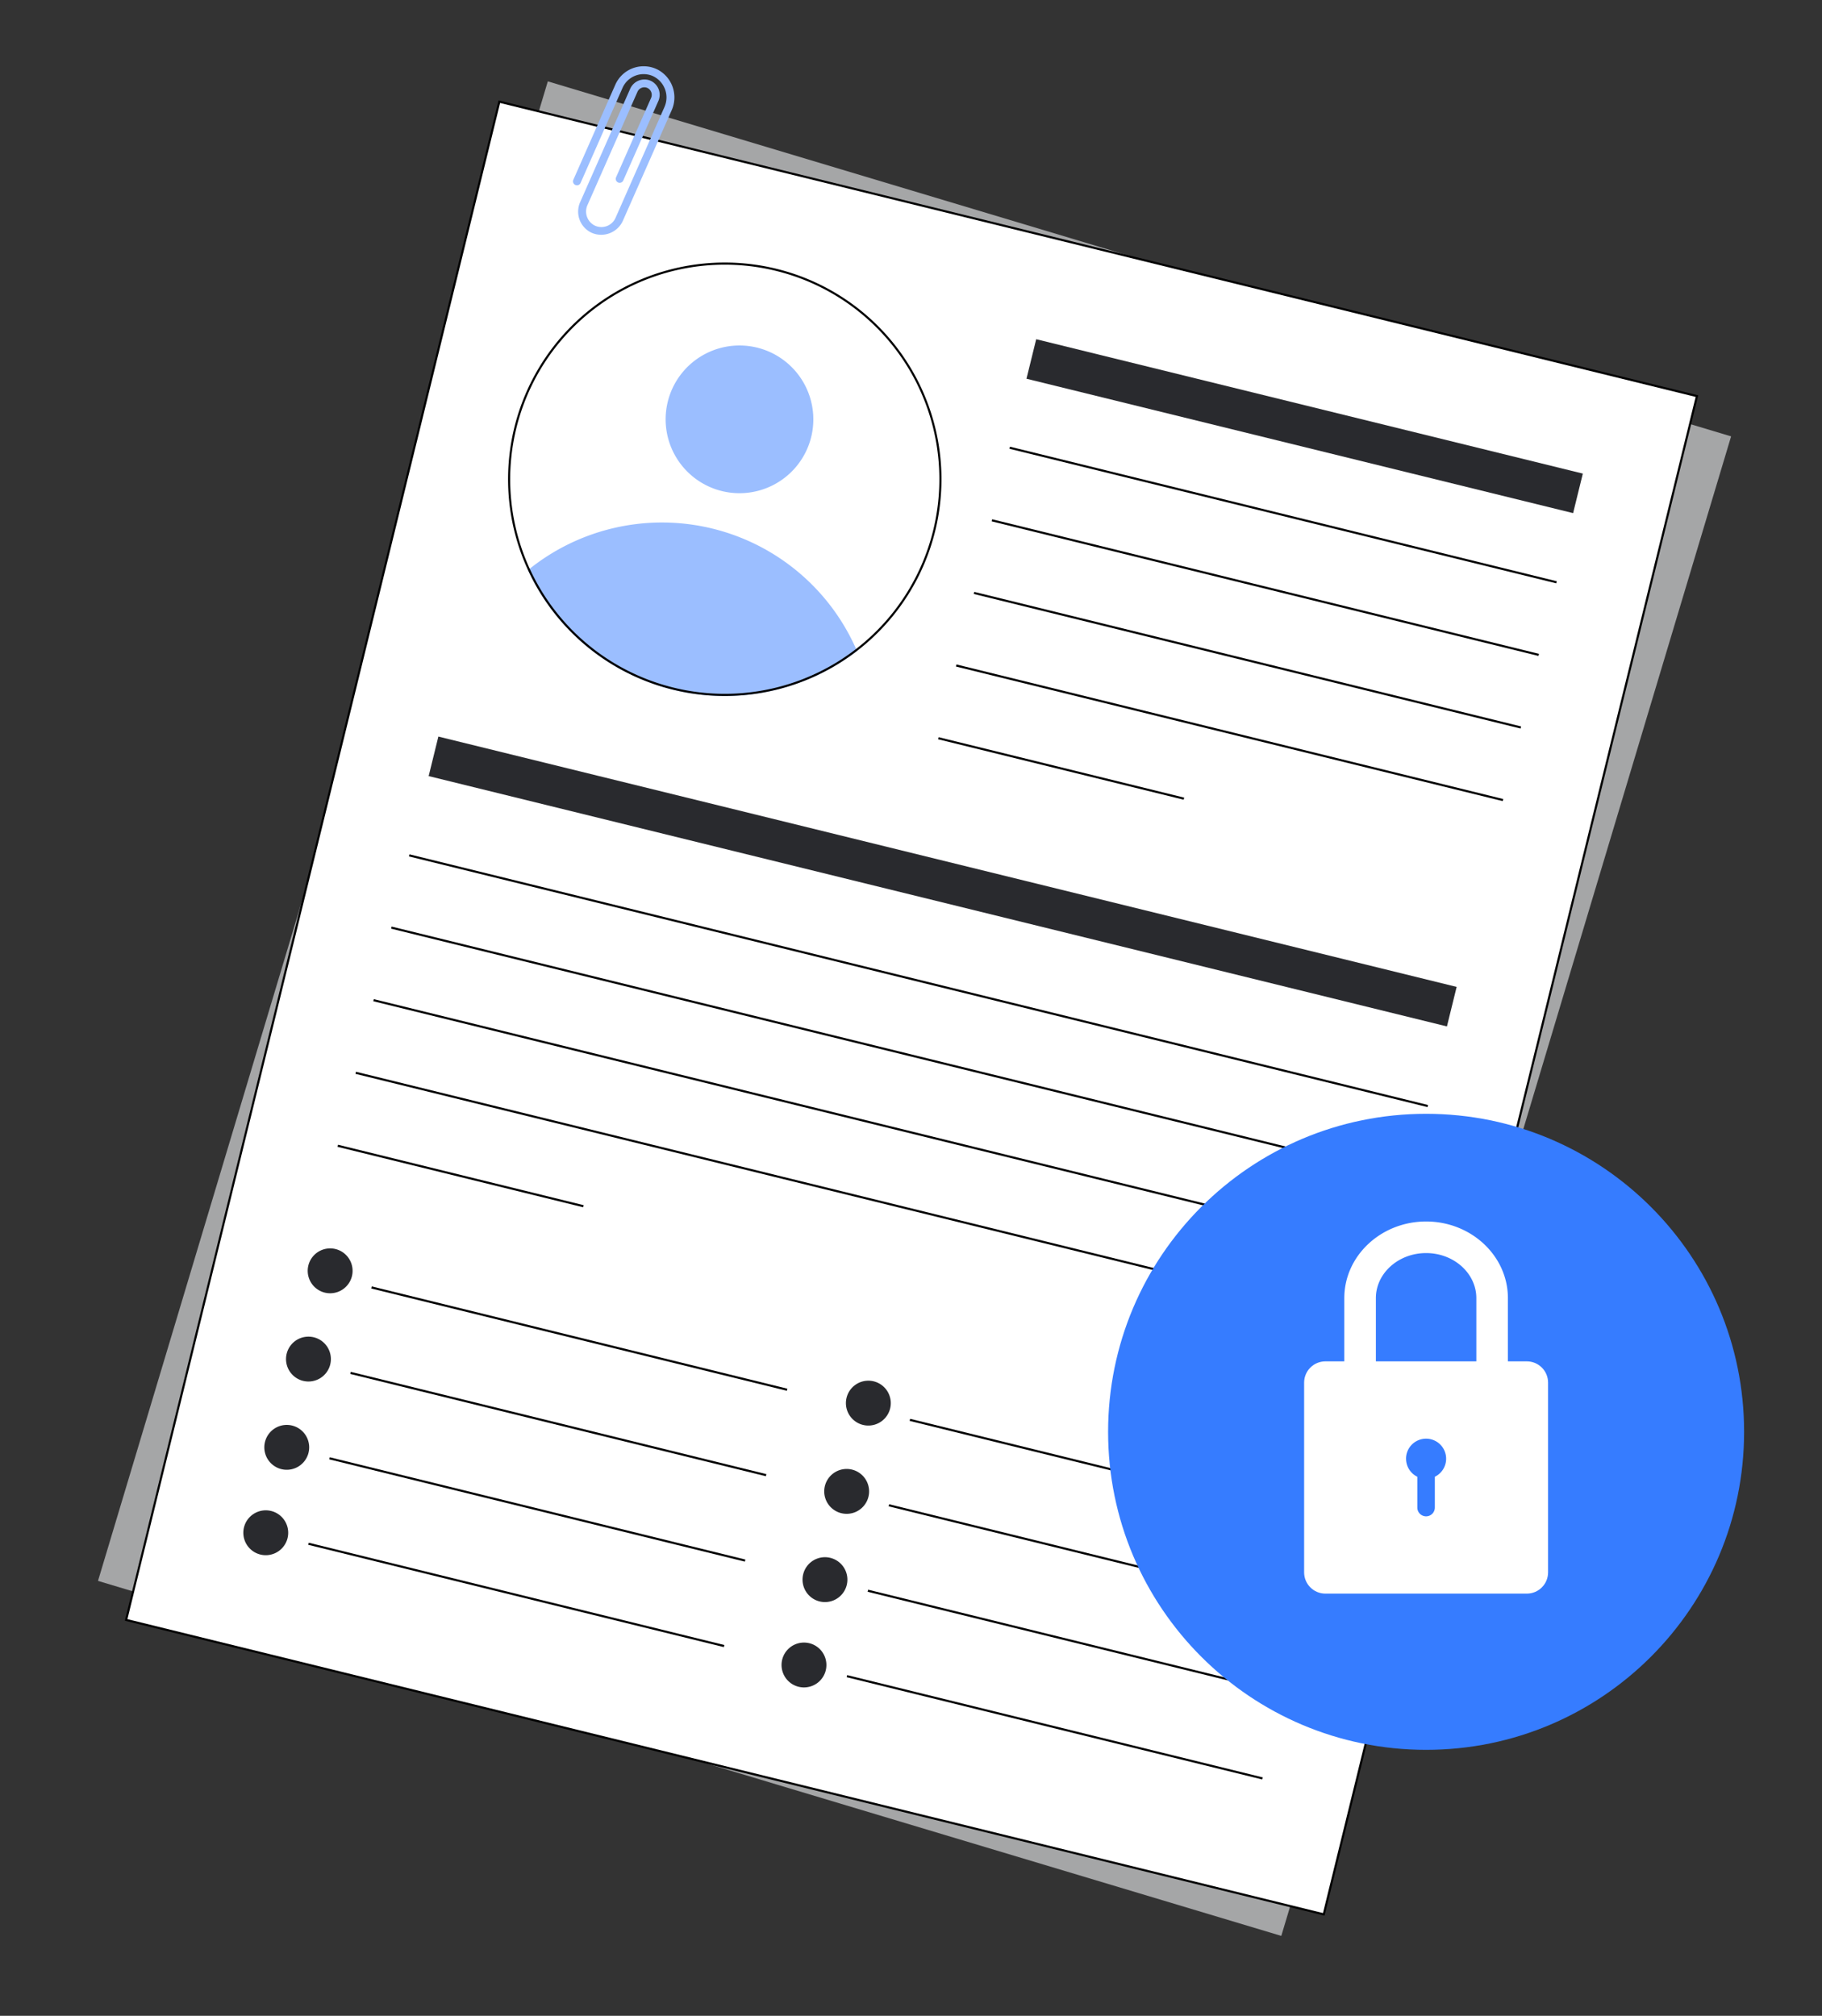
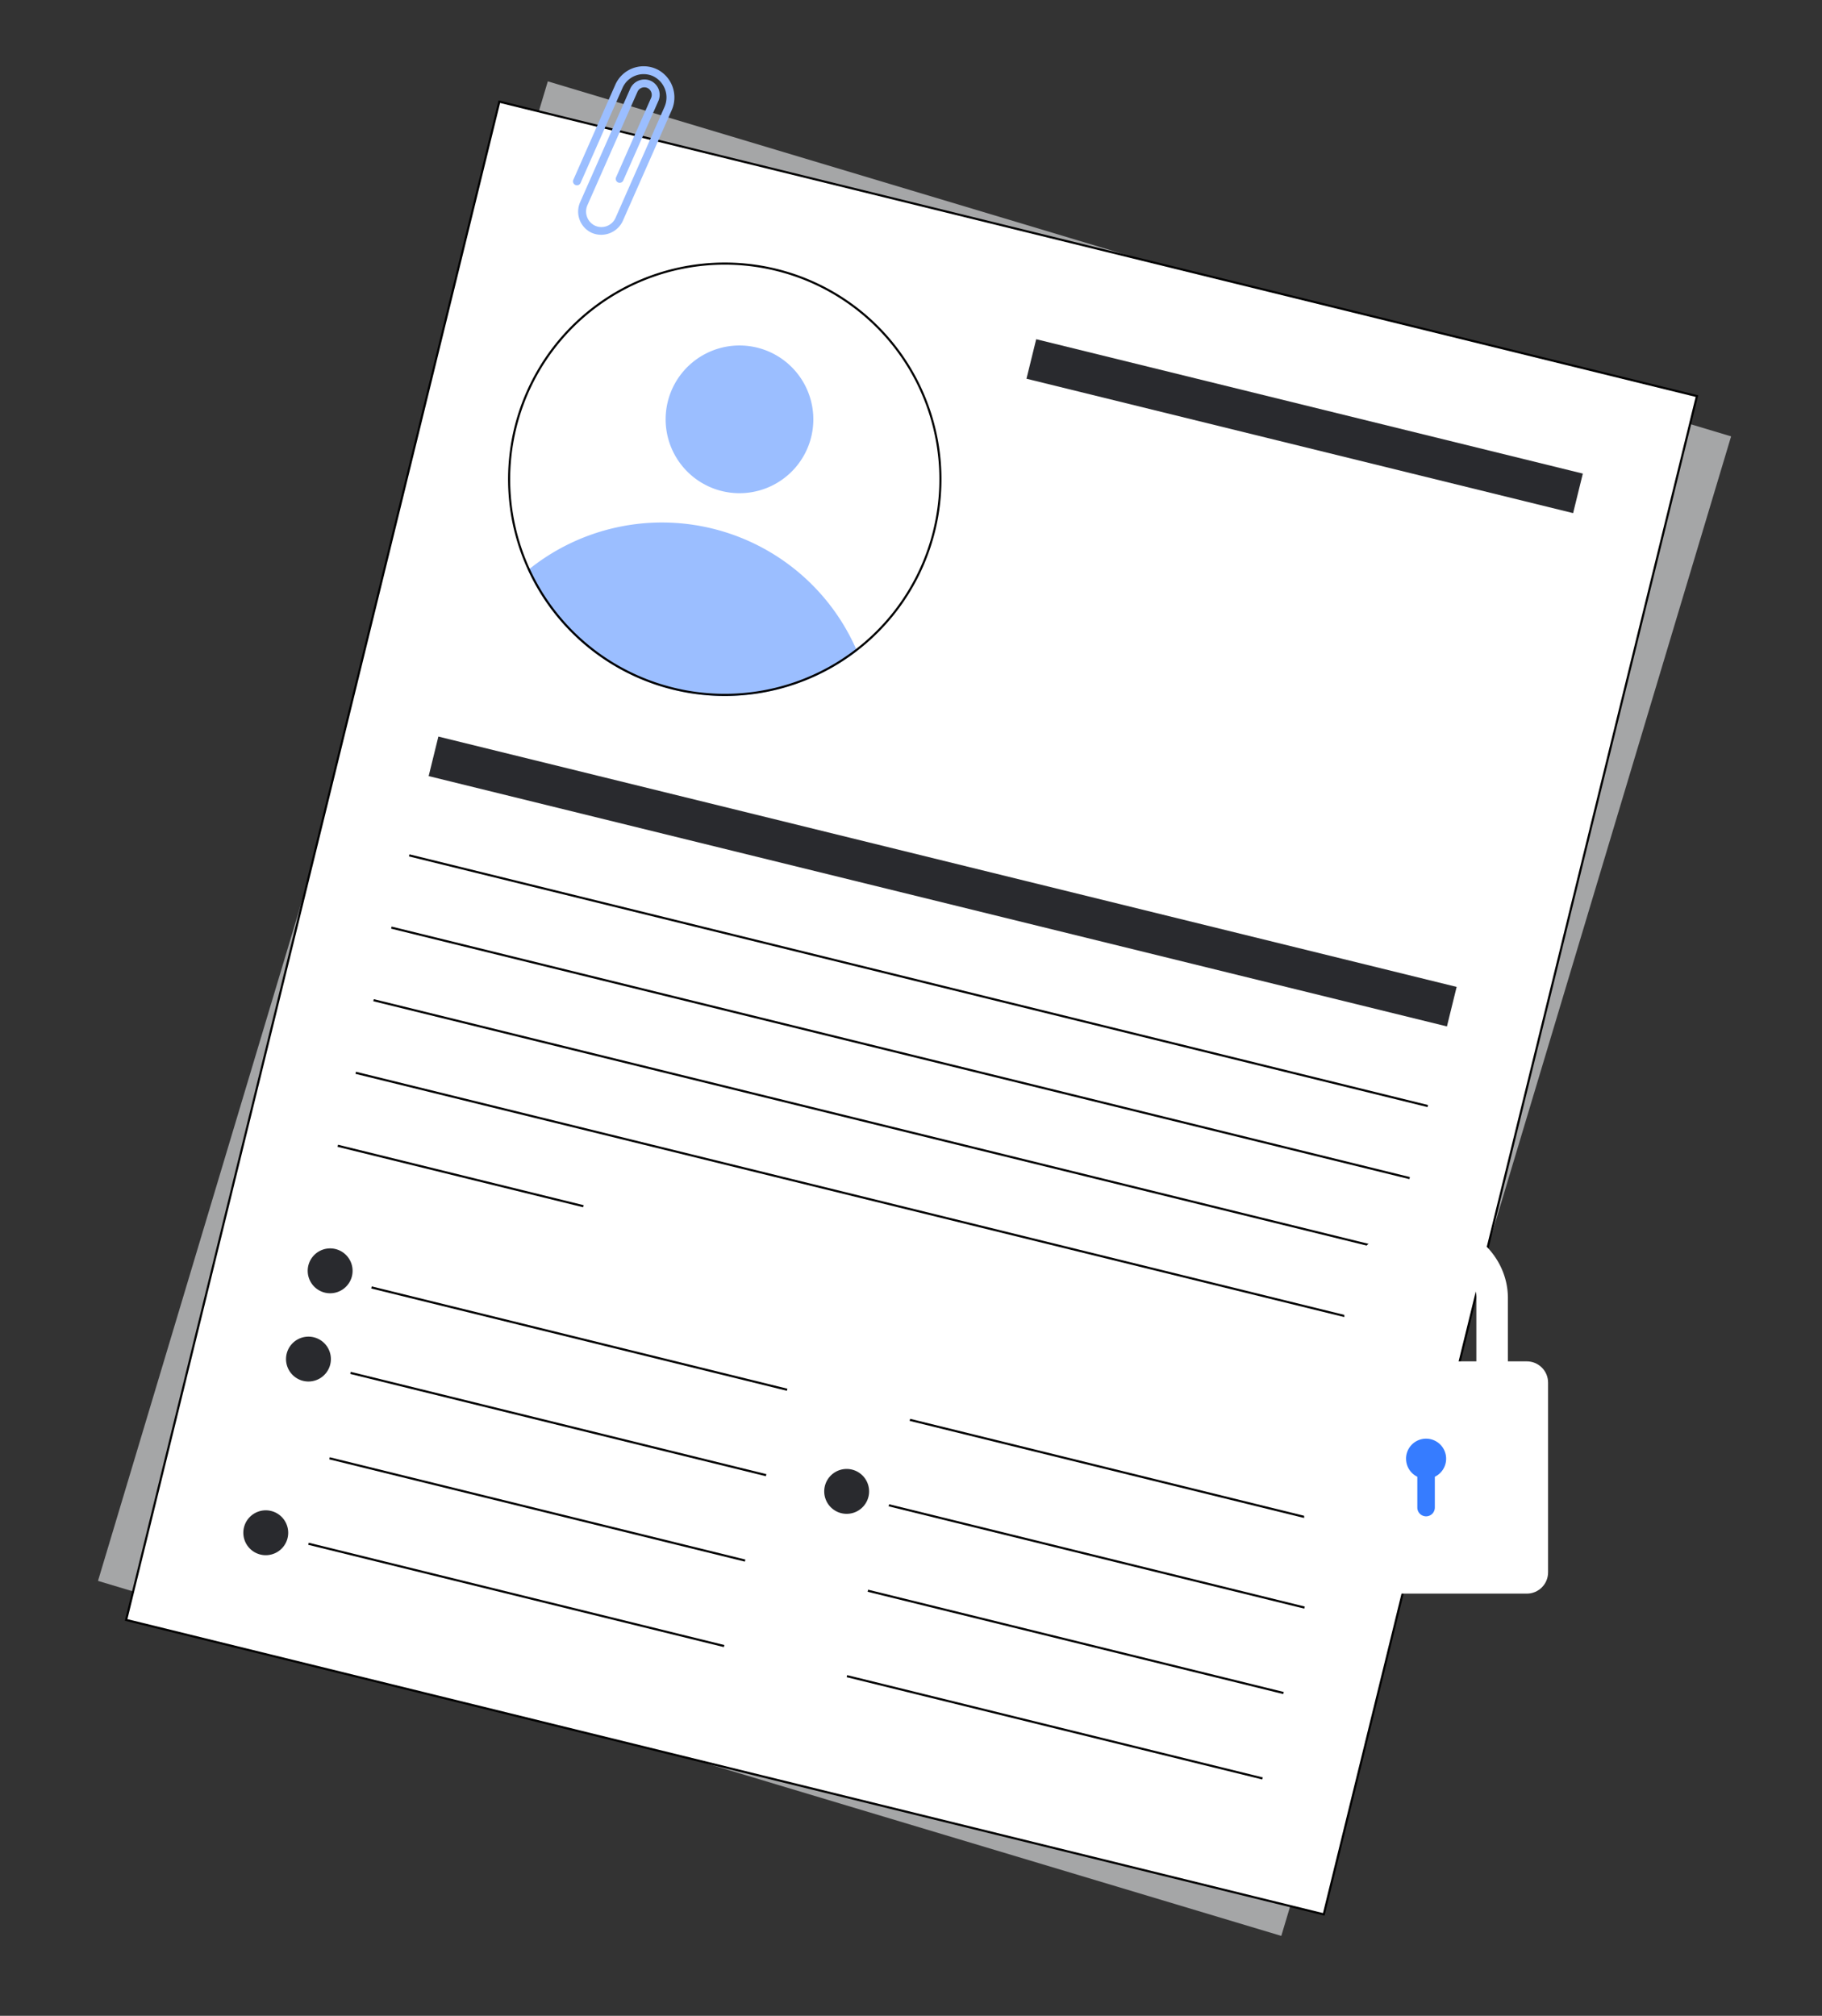
<svg xmlns="http://www.w3.org/2000/svg" xmlns:xlink="http://www.w3.org/1999/xlink" width="254" height="281" fill="none">
  <rect width="100%" height="100%" fill="#333333" stroke="none" />
  <path d="M241.33 60.827L76.369 11.34 13.661 220.373l164.961 49.487L241.33 60.827z" fill="#292a2e" />
  <g fill="#fff">
    <path opacity=".58" d="M241.33 60.827L76.369 11.34 13.661 220.373l164.961 49.487L241.33 60.827z" />
    <path d="M236.567 55.218L69.61 14.176 17.584 225.815l166.957 41.043 52.026-211.64z" />
  </g>
  <path d="M236.388 55.326l-51.954 211.352-166.671-40.972L69.718 14.354l166.671 40.972m.357-.217L69.502 13.996 17.405 225.923l167.245 41.113 52.097-211.927z" fill="#000" />
  <path d="M220.658 66.018l-76.205-18.733-1.354 5.51 76.204 18.733 1.355-5.51z" fill="#292a2e" />
-   <path d="M217.026 81.028L140.799 62.27l-.071.287 76.227 18.758.071-.287zm-2.487 10.117l-76.228-18.759-.07.287 76.227 18.759.071-.287zm-2.489 10.121l-76.227-18.758-.071.287 76.228 18.759.07-.288zm-2.486 10.118l-76.228-18.759-.071.287 76.228 18.759.071-.287zm-44.482-.197l-34.235-8.425-.071.287 34.235 8.425.071-.287z" fill="#000" />
  <path d="M203.067 137.572L61.112 102.676l-1.355 5.51 141.956 34.896 1.354-5.51z" fill="#292a2e" />
  <path d="M109.764 193.582l-57.939-14.258-.071.288 57.939 14.258.071-.288zm-2.927 11.91l-57.939-14.258-.071.288 57.939 14.258.071-.288zm-2.927 11.907l-57.939-14.258-.071.287 57.939 14.258.071-.287zm-2.928 11.914l-57.939-14.258-.071.287 57.939 14.258.071-.287z" fill="#000" />
  <g fill="#292a2e">
    <use xlink:href="#B" />
    <use xlink:href="#B" x="-8.975" y="36.512" />
    <use xlink:href="#C" />
    <use xlink:href="#B" x="-3.024" y="12.301" />
  </g>
  <path d="M184.821 212.039l-57.939-14.258-.071.288 57.939 14.258.071-.288zm-2.926 11.911l-57.939-14.258-.07.287 57.939 14.258.07-.287zm-2.928 11.91l-57.939-14.258-.071.287 57.939 14.258.071-.287zm-2.928 11.906L118.1 233.508l-.07.287 57.939 14.258.07-.287z" fill="#000" />
  <g fill="#292a2e">
    <use xlink:href="#C" x="81.078" y="-6.164" />
    <use xlink:href="#C" x="72.104" y="30.34" />
-     <path d="M114.012 223.164a3.13 3.13 0 0 0 3.96-1.972 3.13 3.13 0 0 0-1.972-3.96c-1.638-.549-3.411.334-3.959 1.972a3.13 3.13 0 0 0 1.971 3.96z" />
    <use xlink:href="#B" x="72.006" y="30.746" />
  </g>
  <path d="M99.818 68.218a10.3 10.3 0 0 0 13.034-6.491 10.3 10.3 0 0 0-6.491-13.034 10.3 10.3 0 0 0-13.034 6.491 10.3 10.3 0 0 0 6.491 13.034zm19.651 22.524a30.2 30.2 0 0 1-12.205 5.627c-4.439.935-9.032.859-13.437-.224S85.316 93 81.817 90.113s-6.304-6.525-8.205-10.644a29.59 29.59 0 0 1 25.734-5.778c4.444 1.093 8.574 3.201 12.066 6.16a29.59 29.59 0 0 1 8.056 10.891h.001z" fill="#9bbeff" />
  <path d="M110.576 38.453a29.91 29.91 0 0 1 19.19 36.699c-2.153 7.411-7.088 13.704-13.772 17.562s-14.601 4.983-22.096 3.14c-.807-.198-1.613-.432-2.397-.695a29.92 29.92 0 0 1-16.973-14.492c-3.577-6.839-4.371-14.796-2.217-22.207a29.92 29.92 0 0 1 13.773-17.561c6.684-3.858 14.601-4.983 22.096-3.14a30.36 30.36 0 0 1 2.396.695zm.095-.28c-.79-.264-1.597-.499-2.42-.701-3.852-.947-7.854-1.127-11.775-.527A30.21 30.21 0 0 0 74.565 81.36a30.21 30.21 0 0 0 16.841 14.081 30.77 30.77 0 0 0 2.42.701 30.21 30.21 0 0 0 11.775.527c3.921-.599 7.686-1.965 11.08-4.019s6.35-4.757 8.699-7.954a30.21 30.21 0 0 0-14.711-46.523h.002zm88.409 115.865L57.081 119.094l-.071.287 141.999 34.944.071-.287zm-2.533 10.042L54.596 129.164l-.071.287 141.951 34.916.07-.287zm-2.485 10.117L52.111 139.281l-.071.287 141.951 34.916.071-.287zm-2.487 10.121L49.624 149.402l-.071.287 141.951 34.916.071-.287zM81.361 167.999l-34.235-8.425-.071.288 34.235 8.424.071-.287z" fill="#000" />
  <path d="M91.618 9.67a4.38 4.38 0 0 1 2.01 5.712l-6.777 15.354a3.32 3.32 0 0 1-4.369 1.715c-.773-.358-1.374-1.005-1.675-1.802s-.278-1.68.065-2.459l6.968-15.787c.212-.497.602-.897 1.092-1.123s1.047-.263 1.563-.102c.283.094.543.246.764.446s.398.445.519.717a2.14 2.14 0 0 1 .185.866c.001.298-.061.593-.181.867l-4.891 11.082a.55.55 0 0 1-.725.281.55.55 0 0 1-.291-.305.55.55 0 0 1 .01-.421l4.872-11.038a1.07 1.07 0 0 0-.42-1.368c-.127-.072-.267-.116-.412-.13a1.04 1.04 0 0 0-.801.265 1.04 1.04 0 0 0-.253.35l-6.969 15.787a2.19 2.19 0 0 0 .887 2.799 2.15 2.15 0 0 0 1.732.165 2.15 2.15 0 0 0 1.288-1.17l6.82-15.451c.355-.795.379-1.698.068-2.51s-.931-1.469-1.726-1.824c-.776-.326-1.65-.334-2.432-.023s-1.412.916-1.753 1.686l-5.851 13.255a.55.55 0 0 1-.304.291.55.55 0 0 1-.421-.01.55.55 0 0 1-.291-.304.55.55 0 0 1 .01-.421l5.851-13.255c.235-.53.574-1.008.998-1.404s.922-.703 1.467-.902 1.124-.286 1.703-.257 1.147.176 1.668.43z" fill="#9bbeff" />
-   <path d="M198.809 243.924c24.483 0 44.331-19.847 44.331-44.331s-19.848-44.331-44.331-44.331-44.332 19.848-44.332 44.331 19.848 44.331 44.332 44.331z" fill="#367cff" />
  <g fill="#fff">
    <path d="M189.606 193.812a2.2 2.2 0 0 1-1.556-.645c-.412-.412-.644-.972-.645-1.556v-10.653c0-5.891 5.116-10.685 11.404-10.685s11.404 4.794 11.404 10.685v9.922c.005.292-.048.583-.156.854s-.27.519-.475.727a2.19 2.19 0 0 1-.718.488c-.27.113-.559.171-.852.171s-.581-.058-.851-.171-.514-.279-.719-.488a2.2 2.2 0 0 1-.474-.727c-.108-.271-.161-.562-.156-.854v-9.922c0-3.465-3.143-6.283-7.003-6.283s-7.002 2.818-7.002 6.283v10.655c-.001.583-.233 1.142-.645 1.555s-.972.644-1.556.644z" />
    <path d="M212.849 189.77H184.77c-1.638 0-2.965 1.327-2.965 2.964v26.449c0 1.637 1.327 2.965 2.965 2.965h28.079c1.637 0 2.964-1.328 2.964-2.965v-26.449c0-1.637-1.327-2.964-2.964-2.964z" />
  </g>
  <path d="M196.014 203.341a2.8 2.8 0 0 0 1.571 2.516v4.296a1.22 1.22 0 0 0 .358.863c.229.228.539.357.863.357s.634-.129.863-.357a1.22 1.22 0 0 0 .357-.863v-4.296c.449-.218.832-.552 1.108-.968s.436-.897.463-1.396-.08-.995-.31-1.438-.574-.817-.997-1.082a2.79 2.79 0 0 0-1.408-.425 2.8 2.8 0 0 0-1.43.348c-.436.242-.8.596-1.054 1.026a2.8 2.8 0 0 0-.388 1.419h.004z" fill="#367cff" />
  <defs>
    <path id="B" d="M45.031 180.117a3.13 3.13 0 0 0 3.96-1.972 3.13 3.13 0 0 0-1.972-3.96 3.13 3.13 0 0 0-3.96 1.972 3.13 3.13 0 0 0 1.972 3.96z" />
-     <path id="C" d="M38.982 204.722a3.13 3.13 0 0 0 3.96-1.972 3.13 3.13 0 0 0-1.972-3.959 3.13 3.13 0 0 0-3.96 1.972 3.13 3.13 0 0 0 1.972 3.959z" />
  </defs>
</svg>